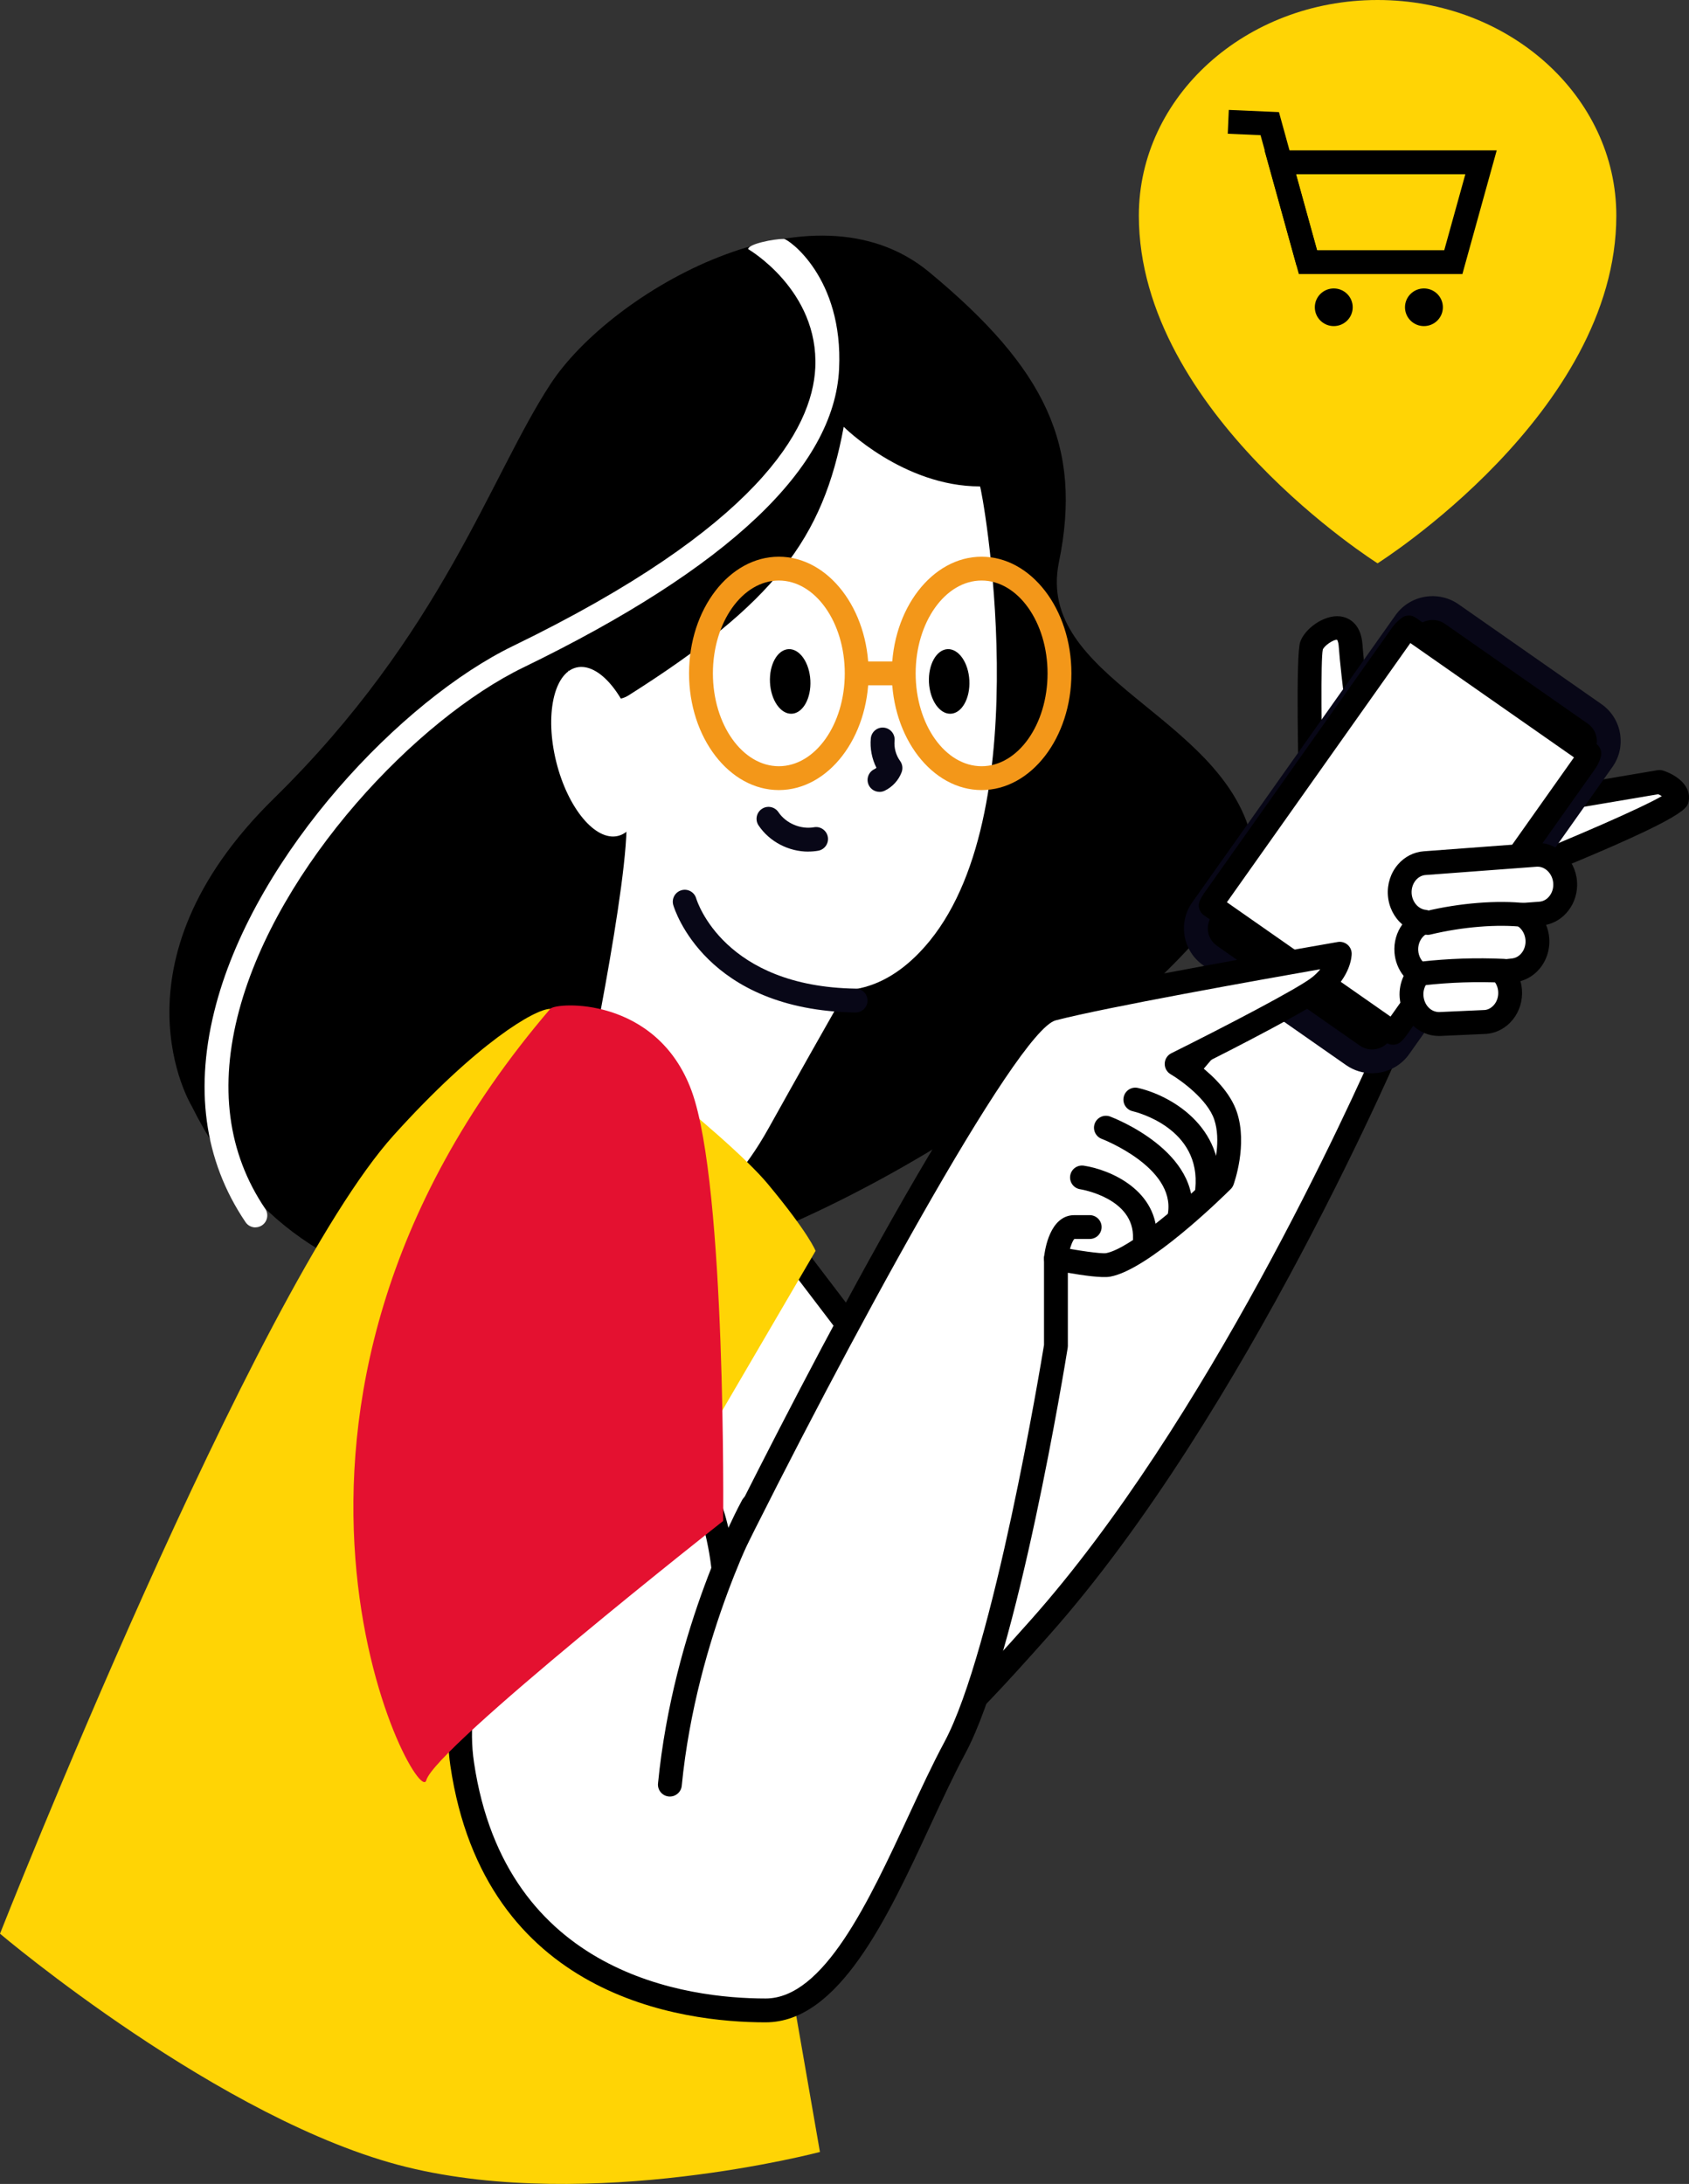
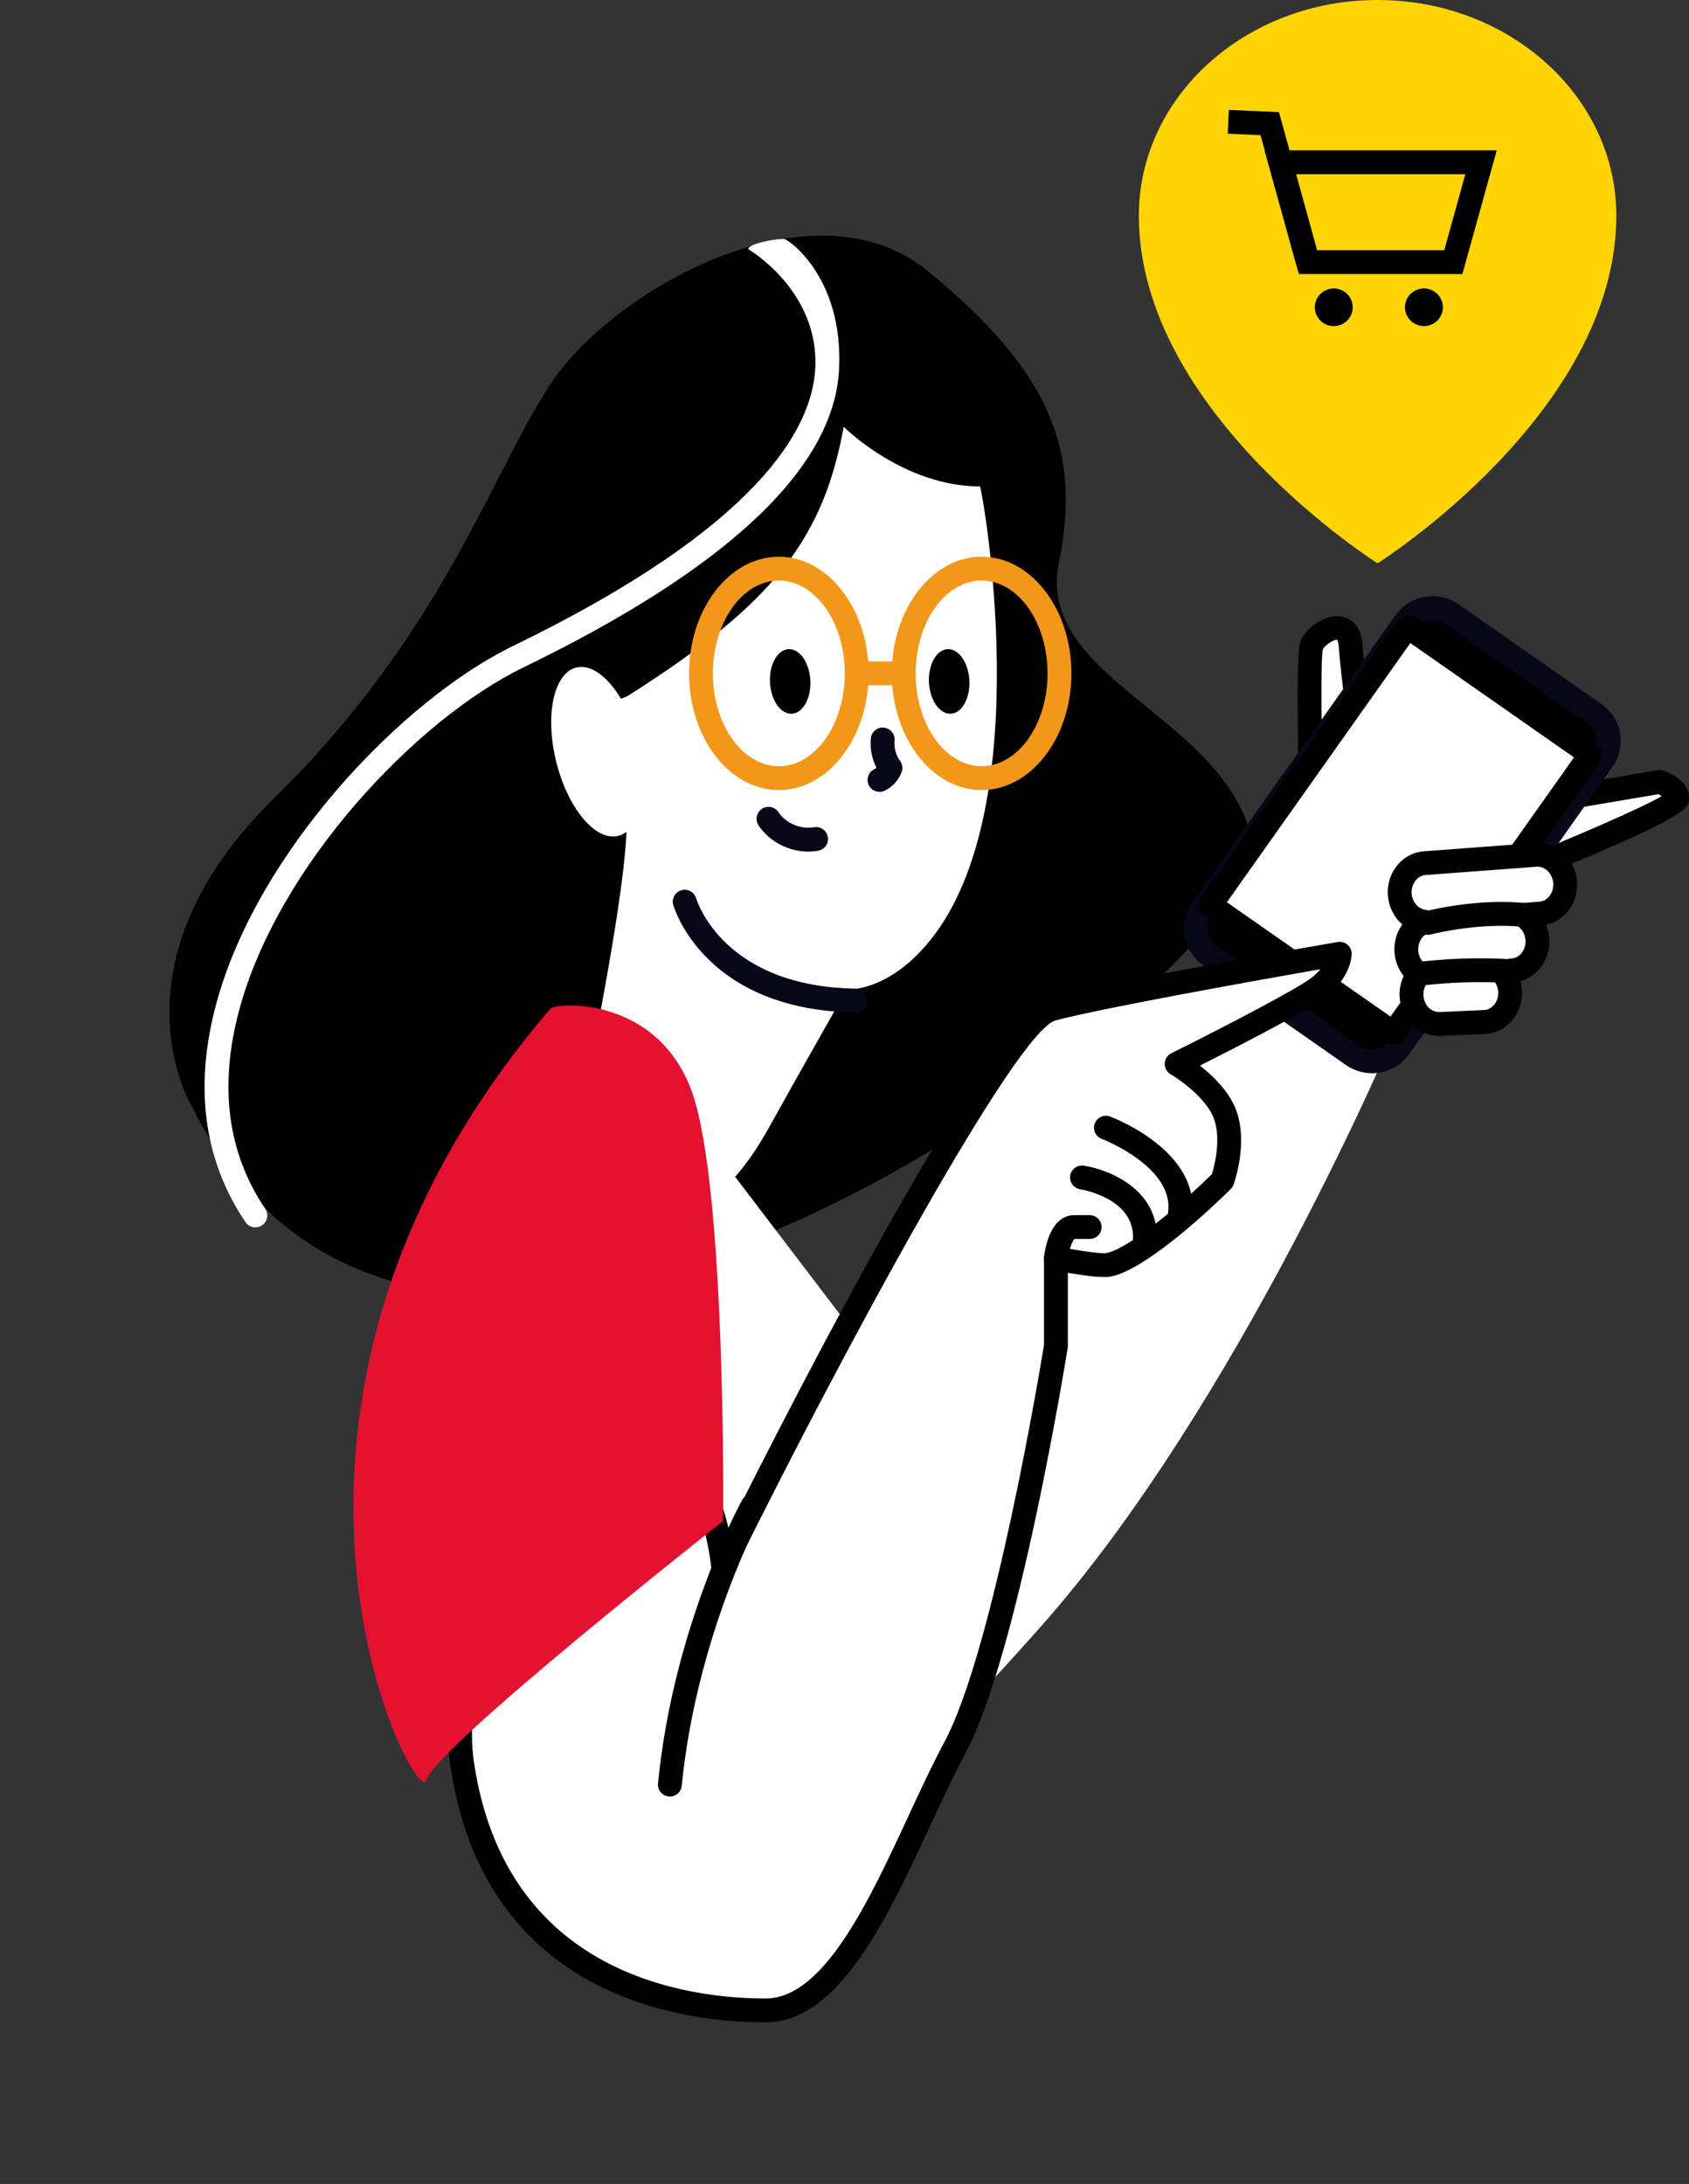
<svg xmlns="http://www.w3.org/2000/svg" id="Capa_2" data-name="Capa 2" viewBox="0 0 687.42 888.95">
  <rect x="0" y="0" width="687.42" height="888.95" fill="#333333" stroke="none" />
  <defs>
    <style>
      .cls-1 {
        fill: #000;
      }

      .cls-1, .cls-2, .cls-3, .cls-4, .cls-5, .cls-6 {
        stroke-width: 0px;
      }

      .cls-2 {
        fill: #ffd405;
      }

      .cls-3 {
        fill: #080717;
      }

      .cls-4 {
        fill: #e41130;
      }

      .cls-5 {
        fill: #fff;
      }

      .cls-6 {
        fill: #f39719;
      }
    </style>
  </defs>
  <g id="Capa_1-2" data-name="Capa 1">
    <g>
      <g>
        <g>
          <path class="cls-1" d="M77.98,450.13s-35.21-57.73,33.45-125.08c68.66-67.35,88.03-131.21,112.68-168.82,24.65-37.61,106.52-84.85,154.05-45.49,47.54,39.36,62.5,70.85,52.82,118.09-9.68,47.23,66.02,62.1,78.35,111.96,12.32,49.86-329.23,314.9-431.35,109.34Z" />
          <path class="cls-5" d="M236.43,451.88s20.25-95.34,18.49-119.83c-1.76-24.49-1.76-27.99,30.81,4.37,32.57,32.36,71.3,44.61,71.3,44.61,0,0-21.13,36.74-44.02,77.85-42.19,75.79-73.95-.87-73.95-.87" />
          <path class="cls-5" d="M231.15,272.78s14,17.01,24.65,10.28c59.42-37.61,79.23-63.85,87.59-109.34,0,0,24.16,24.27,55.46,24.27.66,0,24.43,129.89-20.47,185-29.71,36.46-81.21,36.08-147.23-110.21Z" />
          <path class="cls-6" d="M316.98,321.59c-20.15,0-36.54-21.31-36.54-47.49s16.39-47.5,36.54-47.5,36.55,21.31,36.55,47.5-16.4,47.49-36.55,47.49ZM316.98,236.3c-14.8,0-26.83,16.95-26.83,37.79s12.04,37.79,26.83,37.79,26.84-16.95,26.84-37.79-12.04-37.79-26.84-37.79Z" />
          <path class="cls-6" d="M399.51,321.59c-20.15,0-36.55-21.31-36.55-47.49s16.4-47.5,36.55-47.5,36.55,21.31,36.55,47.5-16.4,47.49-36.55,47.49ZM399.51,236.3c-14.8,0-26.84,16.95-26.84,37.79s12.04,37.79,26.84,37.79,26.84-16.95,26.84-37.79-12.04-37.79-26.84-37.79Z" />
          <path class="cls-6" d="M363.85,278.95h-11.87c-2.68,0-4.86-2.17-4.86-4.85s2.17-4.85,4.86-4.85h11.87c2.68,0,4.86,2.17,4.86,4.85s-2.17,4.85-4.86,4.85Z" />
          <path class="cls-3" d="M357.96,322.32c-1.81,0-3.55-1.02-4.38-2.75-1.16-2.42-.14-5.32,2.27-6.48.31-.15.59-.34.86-.56-1.86-3.68-2.68-7.91-2.29-12,.26-2.67,2.65-4.63,5.3-4.36,2.67.26,4.62,2.63,4.37,5.3-.28,2.9.54,5.91,2.25,8.27.96,1.31,1.19,3.02.63,4.55-1.22,3.28-3.74,6.04-6.91,7.56-.68.33-1.39.48-2.1.48Z" />
-           <path class="cls-3" d="M328.96,346.64c-7.95,0-15.73-3.99-20.21-10.64-1.5-2.22-.91-5.24,1.32-6.74,2.22-1.51,5.24-.91,6.74,1.31,3.08,4.57,9.03,7.1,14.5,6.15,2.63-.48,5.15,1.31,5.62,3.95.46,2.64-1.31,5.16-3.95,5.61-1.33.23-2.68.34-4.01.34Z" />
+           <path class="cls-3" d="M328.96,346.64c-7.95,0-15.73-3.99-20.21-10.64-1.5-2.22-.91-5.24,1.32-6.74,2.22-1.51,5.24-.91,6.74,1.31,3.08,4.57,9.03,7.1,14.5,6.15,2.63-.48,5.15,1.31,5.62,3.95.46,2.64-1.31,5.16-3.95,5.61-1.33.23-2.68.34-4.01.34" />
          <path class="cls-1" d="M329.82,276.97c-.37-7.26-4.34-12.96-8.88-12.74-4.54.23-7.92,6.29-7.56,13.55.37,7.26,4.34,12.96,8.88,12.74,4.54-.23,7.92-6.29,7.56-13.55Z" />
          <path class="cls-1" d="M394.53,276.97c-.37-7.26-4.34-12.96-8.88-12.74-4.54.23-7.92,6.29-7.56,13.55.37,7.26,4.34,12.96,8.88,12.74,4.54-.23,7.92-6.29,7.56-13.55Z" />
          <path class="cls-5" d="M103.95,499.6c-1.56,0-3.09-.75-4.02-2.14-16.99-25.12-21.02-54.97-11.96-88.72,16.6-61.89,75.64-123.87,120.81-145.79,99.53-48.3,121.84-88.23,123.04-113.22,1.51-31.62-27.32-48.33-27.32-48.33,0-2.08,10.39-4.16,14.54-4.16,1.73,0,24.26,15.64,22.47,52.95-1.92,40.16-45.16,81.04-128.5,121.49-43.26,21-99.79,80.33-115.68,139.57-8.29,30.91-4.72,58.08,10.62,80.76,1.5,2.22.92,5.24-1.3,6.74-.83.56-1.78.83-2.72.83Z" />
          <path class="cls-5" d="M259.71,301.9c4.69,18.93,1.03,36.1-8.17,38.35-9.21,2.25-20.47-11.26-25.16-30.19-4.69-18.93-1.03-36.1,8.17-38.35,9.21-2.25,20.47,11.26,25.16,30.19Z" />
          <path class="cls-3" d="M348.23,412.12s-.05,0-.07,0c-60.99-.92-73.63-41.99-74.14-43.73-.75-2.58.73-5.27,3.31-6.02,2.56-.77,5.26.73,6.01,3.28.45,1.48,11.45,35.96,64.96,36.76,2.68.04,4.82,2.24,4.78,4.93-.04,2.66-2.21,4.78-4.86,4.78Z" />
        </g>
        <g>
          <path class="cls-5" d="M290.35,467.37l78.34,102.91,143.4-168.88,55.77,18.47s-63.73,151.73-144.73,242.76c-43.31,48.68-57.09,62.01-88.96,54.09-31.87-7.92-71.7-84.44-62.41-127.98,9.3-43.54,18.59-121.38,18.59-121.38Z" />
-           <path class="cls-1" d="M349.66,723.72c-5.14,0-10.6-.78-16.66-2.29-36.07-8.96-75.54-88.93-65.99-133.7,9.14-42.82,18.42-120.17,18.51-120.94.24-1.96,1.64-3.59,3.55-4.11,1.92-.51,3.94.17,5.14,1.74l74.68,98.11,139.5-164.27c1.28-1.51,3.36-2.09,5.23-1.47l55.77,18.47c1.28.43,2.33,1.37,2.89,2.6.56,1.23.58,2.64.06,3.89-.64,1.52-64.98,153.52-145.58,244.11-36.02,40.49-52.86,57.86-77.1,57.86ZM293.7,479.78c-3,23.56-10.12,76.88-17.19,109.98-8.99,42.12,30.35,115.18,58.83,122.26,28.13,6.99,39.37-2.27,84.16-52.61,71.46-80.33,130.18-210.05,141.8-236.6l-47.63-15.77-141.28,166.38c-.95,1.12-2.4,1.68-3.83,1.71-1.47-.04-2.84-.74-3.73-1.91l-71.13-93.44Z" />
        </g>
-         <path class="cls-2" d="M333.72,875.93s-92.95,24.63-168.19,6.15C90.29,863.61,0,787.09,0,787.09c0,0,103.13-261.67,160.22-325,33.85-37.54,57.54-51.45,63.73-51.45s71.7,51.02,88.52,71.24c16.82,20.23,19.47,27.27,19.47,27.27l-47.8,81.8,49.57,284.98Z" />
        <g>
          <path class="cls-5" d="M533.77,333.23s-1.77-65.09,0-70.36c1.77-5.28,15.05-13.19,15.93,0,.88,13.19,7.08,58.93,7.08,58.93l-23.01,11.43Z" />
          <path class="cls-1" d="M533.77,338.09c-.87,0-1.74-.23-2.5-.69-1.42-.85-2.31-2.37-2.35-4.03-.54-19.83-1.6-66.54.25-72.04,1.82-5.41,9.74-11.24,16.34-10.44,2.51.32,8.4,2.11,9.04,11.66.87,12.88,6.99,58.15,7.05,58.6.28,2.06-.79,4.07-2.65,5l-23.01,11.43c-.68.34-1.42.51-2.16.51ZM543.96,260.42c-1.42,0-5.02,2.43-5.58,3.99-.89,3.86-.54,35.83.06,61.08l13.08-6.5c-1.47-10.98-5.9-44.58-6.65-55.8-.15-2.16-.67-2.74-.68-2.75-.07-.02-.14-.02-.22-.02Z" />
        </g>
        <g>
          <path class="cls-5" d="M597.51,331.48l77.9-13.19s7.97,2.64,7.08,7.04c-.89,4.4-69.05,31.67-69.05,31.67,0,0-19.47-17.59-15.93-25.51Z" />
          <path class="cls-1" d="M613.44,361.84c-1.18,0-2.34-.43-3.25-1.25-6.64-6-21.6-21.04-17.11-31.09.66-1.48,2.02-2.53,3.62-2.81l77.9-13.19c.78-.14,1.58-.07,2.34.18,5.55,1.84,11.59,6.25,10.32,12.6-.6,2.94-1.41,6.97-72.01,35.21-.58.24-1.19.35-1.8.35ZM602.33,335.58c1.4,3.48,6.02,9.76,12.17,15.74,25.93-10.44,53.46-22.37,61.86-27.27-.46-.27-.97-.54-1.47-.77l-72.56,12.29Z" />
        </g>
        <g>
          <path class="cls-1" d="M550.61,429.54l-58.09-40.6c-6.15-4.3-7.63-12.74-3.31-18.85l82.71-116.86c4.33-6.11,12.82-7.58,18.97-3.28l58.09,40.6c6.15,4.3,7.63,12.74,3.31,18.85l-82.7,116.85c-4.33,6.11-12.82,7.58-18.97,3.29Z" />
          <path class="cls-3" d="M558.41,436.85c-3.67,0-7.37-1.08-10.59-3.33l-58.09-40.59c-4.05-2.83-6.74-7.06-7.59-11.91-.84-4.84.26-9.71,3.1-13.73l82.7-116.85c5.86-8.27,17.39-10.27,25.71-4.46l58.1,40.6c4.05,2.82,6.74,7.05,7.59,11.9.84,4.84-.26,9.72-3.1,13.73l-82.7,116.85c-3.59,5.08-9.32,7.79-15.13,7.79ZM583.06,252.35c-2.76,0-5.48,1.29-7.19,3.7l-82.7,116.85c-1.34,1.89-1.85,4.18-1.46,6.46.4,2.28,1.67,4.28,3.59,5.62l58.09,40.59c3.95,2.77,9.44,1.82,12.23-2.11l82.7-116.85c1.34-1.89,1.85-4.19,1.46-6.46-.4-2.28-1.67-4.28-3.58-5.61l-58.1-40.6c-1.53-1.07-3.3-1.58-5.04-1.58Z" />
        </g>
        <g>
          <path class="cls-5" d="M646.86,306.73l-73.46-51.34c-1.03.77-1.99,1.66-2.77,2.76l-76.72,108.39c-.46.65-.83,1.33-1.15,2.03l74.17,51.83c.55-.53,1.07-1.11,1.53-1.76l76.72-108.39c.78-1.1,1.3-2.3,1.68-3.52Z" />
          <path class="cls-1" d="M566.93,425.26c-.97,0-1.94-.29-2.78-.88l-74.17-51.83c-1.93-1.35-2.61-3.89-1.62-6.02.45-.96.97-1.9,1.6-2.8l76.71-108.38c1.01-1.42,2.26-2.67,3.82-3.84,1.67-1.26,3.97-1.29,5.69-.09l73.47,51.34c1.73,1.21,2.48,3.41,1.85,5.42-.58,1.87-1.35,3.47-2.35,4.88l-76.72,108.39c-.64.91-1.36,1.71-2.12,2.45-.93.9-2.15,1.36-3.37,1.36ZM499.35,367.26l66.59,46.53,74.67-105.5-66.6-46.54-74.67,105.5Z" />
        </g>
        <g>
          <path class="cls-5" d="M625.08,347.96l-45.27,3.38c-6.06.45-10.61,6.2-10.11,12.78.45,5.91,4.83,10.51,10.1,11.07-4.64,1.68-7.83,6.61-7.41,12.16.29,3.88,2.31,7.19,5.13,9.17-2.08,2.36-3.29,5.61-3.02,9.13.5,6.58,5.86,11.59,11.92,11.14l18.07-.81c6.06-.45,10.61-6.21,10.11-12.78-.23-3.04-1.53-5.71-3.43-7.7l4.43-.49c6.06-.45,10.61-6.2,10.11-12.78-.33-4.33-2.78-7.94-6.14-9.8l7.33-.55c6.06-.45,10.61-6.2,10.11-12.78-.5-6.57-5.86-11.59-11.92-11.13Z" />
          <path class="cls-1" d="M585.53,421.68c-8.14,0-15.2-6.8-15.87-15.66-.23-3.03.35-6.06,1.63-8.76-2.15-2.68-3.47-5.99-3.74-9.54-.32-4.21.88-8.25,3.18-11.43-3.3-2.84-5.5-7.04-5.86-11.8-.35-4.59,1.13-9.18,4.06-12.58,2.73-3.18,6.47-5.1,10.52-5.4l45.27-3.38c8.63-.65,16.42,6.35,17.12,15.61.33,4.4-.96,8.69-3.63,12.07-2.33,2.95-5.45,4.9-8.96,5.64.7,1.7,1.15,3.53,1.29,5.43.35,4.59-1.13,9.18-4.06,12.58-2.08,2.42-4.74,4.11-7.68,4.91.33,1.13.54,2.3.63,3.48.33,4.39-.96,8.68-3.63,12.06-2.77,3.5-6.66,5.6-10.95,5.93l-18.22.82c-.37.03-.74.04-1.1.04ZM625.83,352.78c-.13,0-.26,0-.39.01h0l-45.27,3.38c-1.46.11-2.85.84-3.89,2.05-1.26,1.46-1.89,3.48-1.74,5.52.26,3.45,2.73,6.29,5.76,6.61,2.25.24,4.04,2,4.31,4.24.28,2.24-1.04,4.38-3.16,5.15-2.69.98-4.47,4.02-4.23,7.23.17,2.28,1.3,4.31,3.09,5.57,1.13.79,1.87,2.03,2.03,3.4.16,1.37-.27,2.75-1.18,3.78-1.31,1.49-1.98,3.51-1.82,5.55.29,3.86,3.12,6.87,6.72,6.66l18.22-.82c1.41-.11,2.86-.92,3.92-2.26,1.16-1.46,1.71-3.35,1.56-5.3-.13-1.76-.88-3.44-2.1-4.72-1.27-1.34-1.68-3.28-1.05-5.01.63-1.73,2.19-2.96,4.02-3.16l4.43-.49c1.65-.13,3.02-.85,4.07-2.07,1.27-1.46,1.9-3.48,1.74-5.52-.19-2.51-1.59-4.78-3.65-5.93-1.88-1.04-2.85-3.19-2.39-5.28.46-2.09,2.24-3.64,4.38-3.8l7.32-.55c1.56-.12,3.01-.92,4.07-2.26,1.16-1.46,1.71-3.35,1.56-5.31-.28-3.71-3.13-6.67-6.33-6.67ZM625.08,347.96h.05-.05Z" />
        </g>
        <g>
          <g>
            <path class="cls-5" d="M294.33,637.57s108.88-220.33,134.11-226.93c25.23-6.6,116.85-22.43,116.85-22.43,0,0,0,6.6-7.97,13.19-7.97,6.6-58.42,31.66-58.42,31.66,0,0,15.93,9.24,19.92,21.11,3.98,11.88-1.33,26.39-1.33,26.39,0,0-31.87,31.66-46.47,34.3-4.13.75-21.25-2.64-21.25-2.64v35.62s-19.92,124.02-41.16,163.6c-21.25,39.58-42.49,106.87-77.01,106.87s-110.21-10.55-123.48-100.27c-8.3-56.08,47.15-118.84,81-124.02,20.31-3.11,25.23,43.54,25.23,43.54Z" />
            <path class="cls-1" d="M311.59,823.17c-33.93,0-114.34-10.18-128.29-104.41-8.53-57.63,47.63-123.8,85.07-129.53,4.69-.73,9.28.5,13.21,3.54,7.98,6.15,12.51,19.07,14.97,29.43,27.78-55.53,106.93-210.05,130.66-216.25,25.14-6.57,113.5-21.87,117.24-22.52,1.41-.24,2.86.15,3.95,1.07,1.1.92,1.73,2.28,1.73,3.71,0,.91-.28,9.11-9.73,16.93-6.54,5.42-37.36,21.21-52.03,28.61,5.41,4.24,12.37,10.95,15.03,18.89,4.48,13.34-1.13,28.94-1.37,29.6-.25.67-.63,1.27-1.14,1.77-3.37,3.35-33.39,32.81-49.03,35.64-3.31.61-11.14-.51-17.25-1.58v29.78c0,.26-.02.52-.06.77-.82,5.1-20.29,125.28-41.68,165.12-4.69,8.75-9.36,18.81-14.31,29.46-17.39,37.48-37.1,79.97-66.98,79.97ZM271.01,598.73c-.39,0-.78.03-1.18.09-29.63,4.54-85.07,63.52-76.92,118.51,12.84,86.76,87.27,96.13,118.68,96.13,23.69,0,42.01-39.49,58.18-74.34,5.01-10.79,9.73-20.98,14.56-29.97,20.05-37.35,39.34-154.12,40.58-161.7v-35.23c0-1.45.65-2.83,1.77-3.75s2.6-1.29,4.02-1.01c7.73,1.53,17.4,2.94,19.45,2.62,9.33-1.69,30.99-20.27,43.08-32.15.99-3.21,3.81-13.74.97-22.21-2.77-8.27-13.75-16.13-17.75-18.46-1.54-.9-2.47-2.57-2.41-4.36.06-1.79,1.09-3.39,2.69-4.19,20.08-9.98,51.96-26.48,57.48-31.05,1.31-1.08,2.34-2.14,3.15-3.15-23.49,4.13-87.54,15.54-107.71,20.82-15.92,4.16-86.18,133.72-130.98,224.38-.96,1.93-3.07,3.01-5.2,2.63-2.13-.38-3.75-2.12-3.98-4.27-.87-8.17-5.05-30.84-13.85-37.62-1.51-1.16-3-1.72-4.64-1.72Z" />
          </g>
-           <path class="cls-1" d="M491.29,489.38c-.17,0-.34,0-.5-.03-2.67-.28-4.6-2.66-4.33-5.33,2.59-24.96-24.31-31.44-25.46-31.71-2.61-.6-4.25-3.2-3.65-5.81.59-2.61,3.16-4.26,5.79-3.66,12.62,2.84,35.76,15.3,32.97,42.18-.26,2.5-2.36,4.35-4.82,4.35Z" />
          <path class="cls-1" d="M480.17,499.38c-.25,0-.49-.02-.75-.06-2.65-.41-4.47-2.89-4.06-5.54,2.9-18.68-26.67-30.11-26.97-30.22-2.5-.95-3.77-3.75-2.82-6.26s3.77-3.76,6.24-2.83c1.53.57,37.25,14.33,33.15,40.8-.37,2.4-2.44,4.11-4.79,4.11Z" />
          <path class="cls-1" d="M465.98,509.22c-.07,0-.14,0-.21,0-2.68-.11-4.76-2.38-4.65-5.05.69-16.56-21.25-20.06-21.47-20.1-2.65-.4-4.48-2.87-4.08-5.52s2.86-4.47,5.52-4.08c10.65,1.61,30.57,9.97,29.72,30.1-.11,2.61-2.26,4.65-4.85,4.65Z" />
          <path class="cls-1" d="M429.77,517.08c-.17,0-.34,0-.51-.03-2.66-.28-4.6-2.67-4.32-5.33.29-2.86,2.29-17.11,12.35-17.11h6.2c2.68,0,4.86,2.17,4.86,4.85s-2.17,4.85-4.86,4.85h-6.2c-.84.59-2.33,4.86-2.7,8.4-.26,2.5-2.36,4.35-4.82,4.35Z" />
          <path class="cls-1" d="M272.65,731.26c-.16,0-.32,0-.48-.02-2.67-.26-4.62-2.64-4.36-5.31,6.22-63.58,33.07-113.24,34.21-115.32,1.28-2.35,4.22-3.22,6.59-1.93,2.35,1.29,3.21,4.23,1.93,6.59-.27.49-27.05,50.08-33.07,111.61-.25,2.51-2.36,4.38-4.83,4.38Z" />
        </g>
        <path class="cls-4" d="M223.95,410.64c2.36-2.76,43.37-5.28,57.54,33.42,14.16,38.7,12.84,175.03,12.84,175.03,0,0-117.29,92.36-120.83,105.55-3.54,13.19-90.29-149.53,50.46-314.01Z" />
        <path class="cls-1" d="M581.07,380.53c-2.19,0-4.18-1.5-4.71-3.72-.63-2.61.97-5.23,3.58-5.86,14.13-3.41,29.58-4.63,41.3-3.28,2.66.3,4.58,2.71,4.27,5.38-.31,2.66-2.77,4.55-5.37,4.27-10.68-1.21-24.84-.07-37.92,3.07-.38.09-.77.14-1.14.14Z" />
        <path class="cls-1" d="M578.88,401.1c-2.44,0-4.54-1.83-4.82-4.31-.3-2.66,1.61-5.07,4.28-5.37,11.18-1.26,22.52-1.64,33.75-1.12,2.68.12,4.75,2.39,4.63,5.07-.13,2.68-2.3,4.82-5.07,4.62-10.71-.49-21.55-.13-32.21,1.07-.19.02-.37.03-.55.03Z" />
      </g>
      <path class="cls-2" d="M560.67,0c-53.67,0-97.16,39.3-97.16,87.78,0,80.35,97.16,141.51,97.16,141.51,0,0,97.17-61.16,97.17-141.51,0-48.48-43.51-87.78-97.17-87.78Z" />
      <g>
        <path class="cls-1" d="M595.2,111.54h-66.57l-13.97-50.33h94.5l-1.71,6.15c-3.76,13.54-7.52,27.08-11.27,40.62l-.98,3.56ZM536.02,101.84h51.79c2.85-10.3,5.72-20.61,8.58-30.91h-68.95l8.58,30.91Z" />
        <polygon class="cls-1" points="527.65 107.98 513.04 55.02 499.7 54.44 500.12 44.74 520.53 45.63 537.01 105.4 527.65 107.98" />
        <path class="cls-1" d="M542.84,117.41c-4.26,0-7.71,3.43-7.71,7.66s3.45,7.66,7.71,7.66,7.71-3.43,7.71-7.66-3.45-7.66-7.71-7.66h0Z" />
        <path class="cls-1" d="M579.54,117.41c-4.26,0-7.71,3.43-7.71,7.66s3.45,7.66,7.71,7.66,7.71-3.43,7.71-7.66-3.45-7.66-7.71-7.66h0Z" />
      </g>
    </g>
  </g>
</svg>